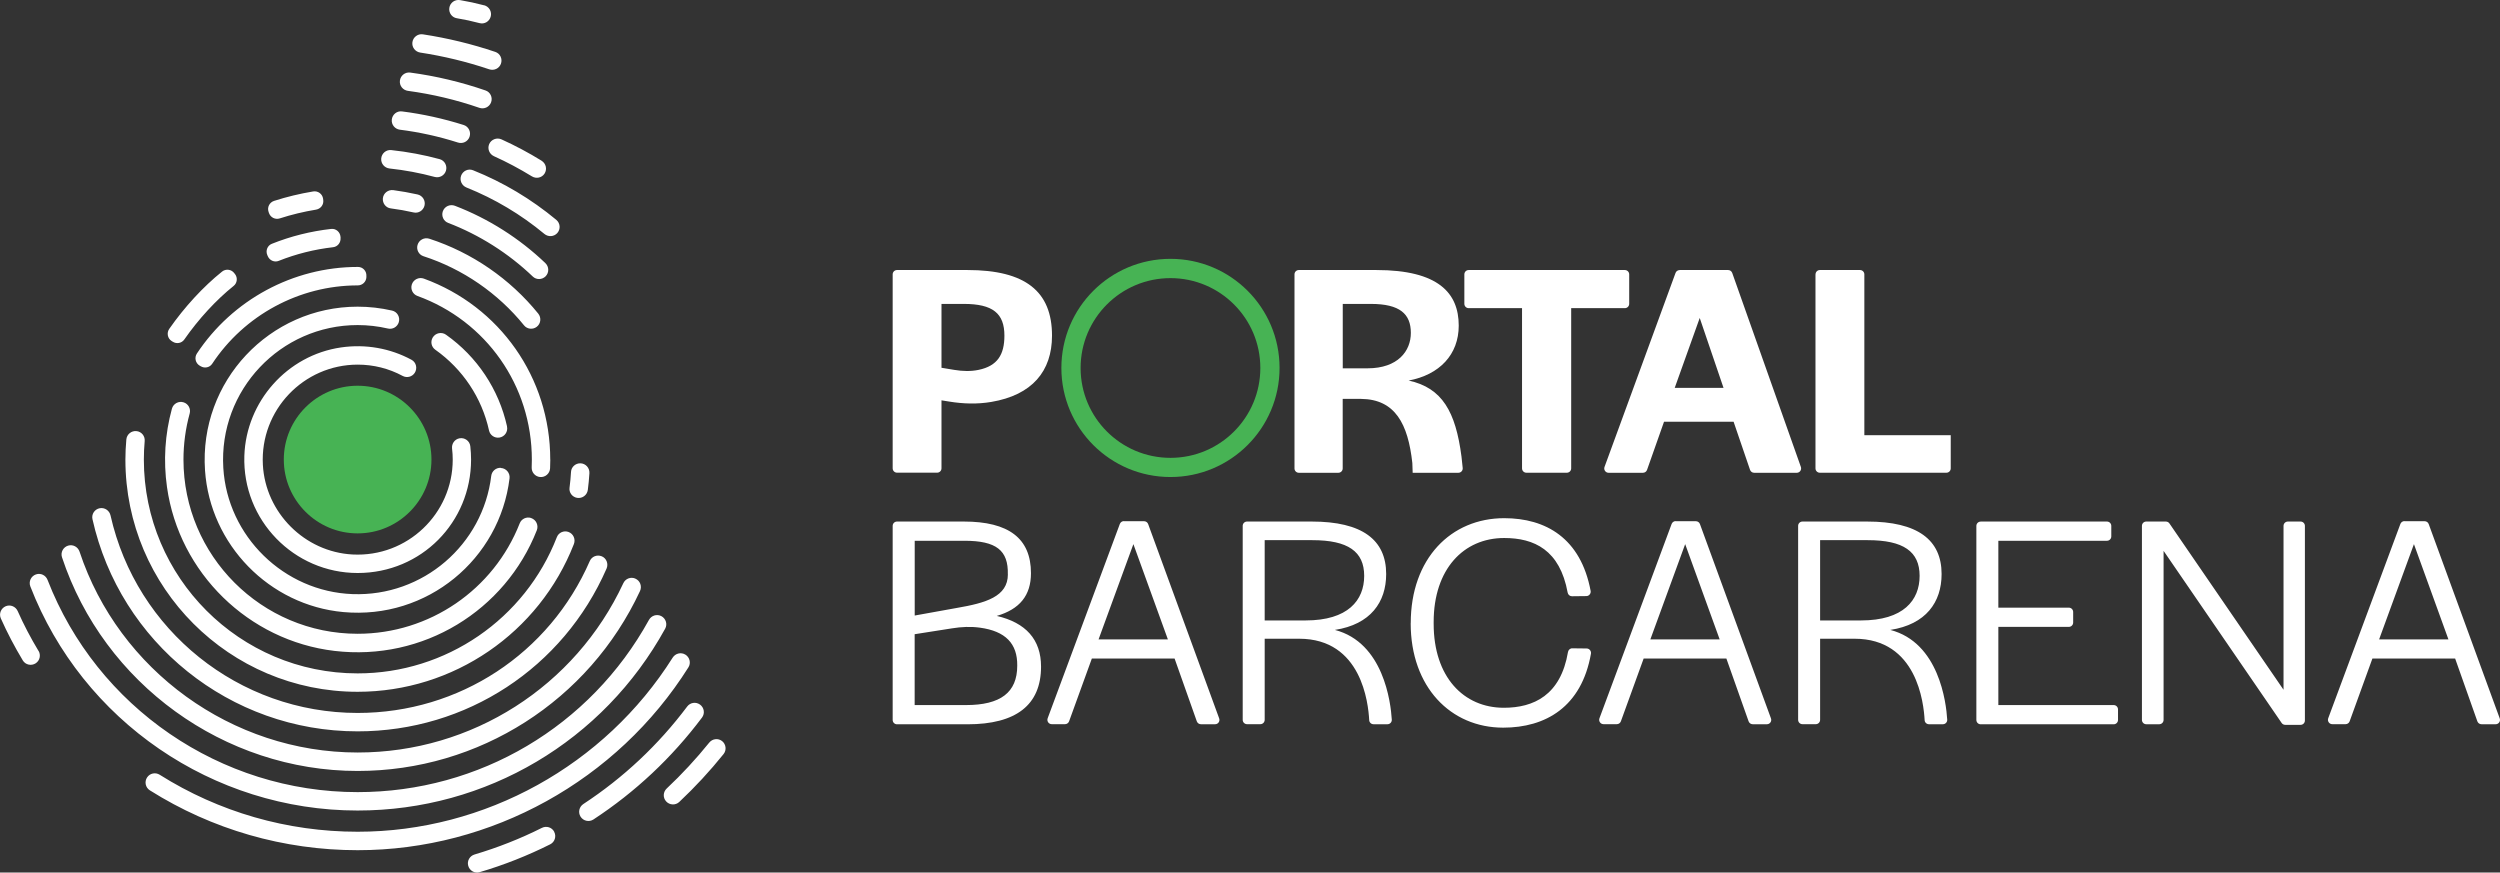
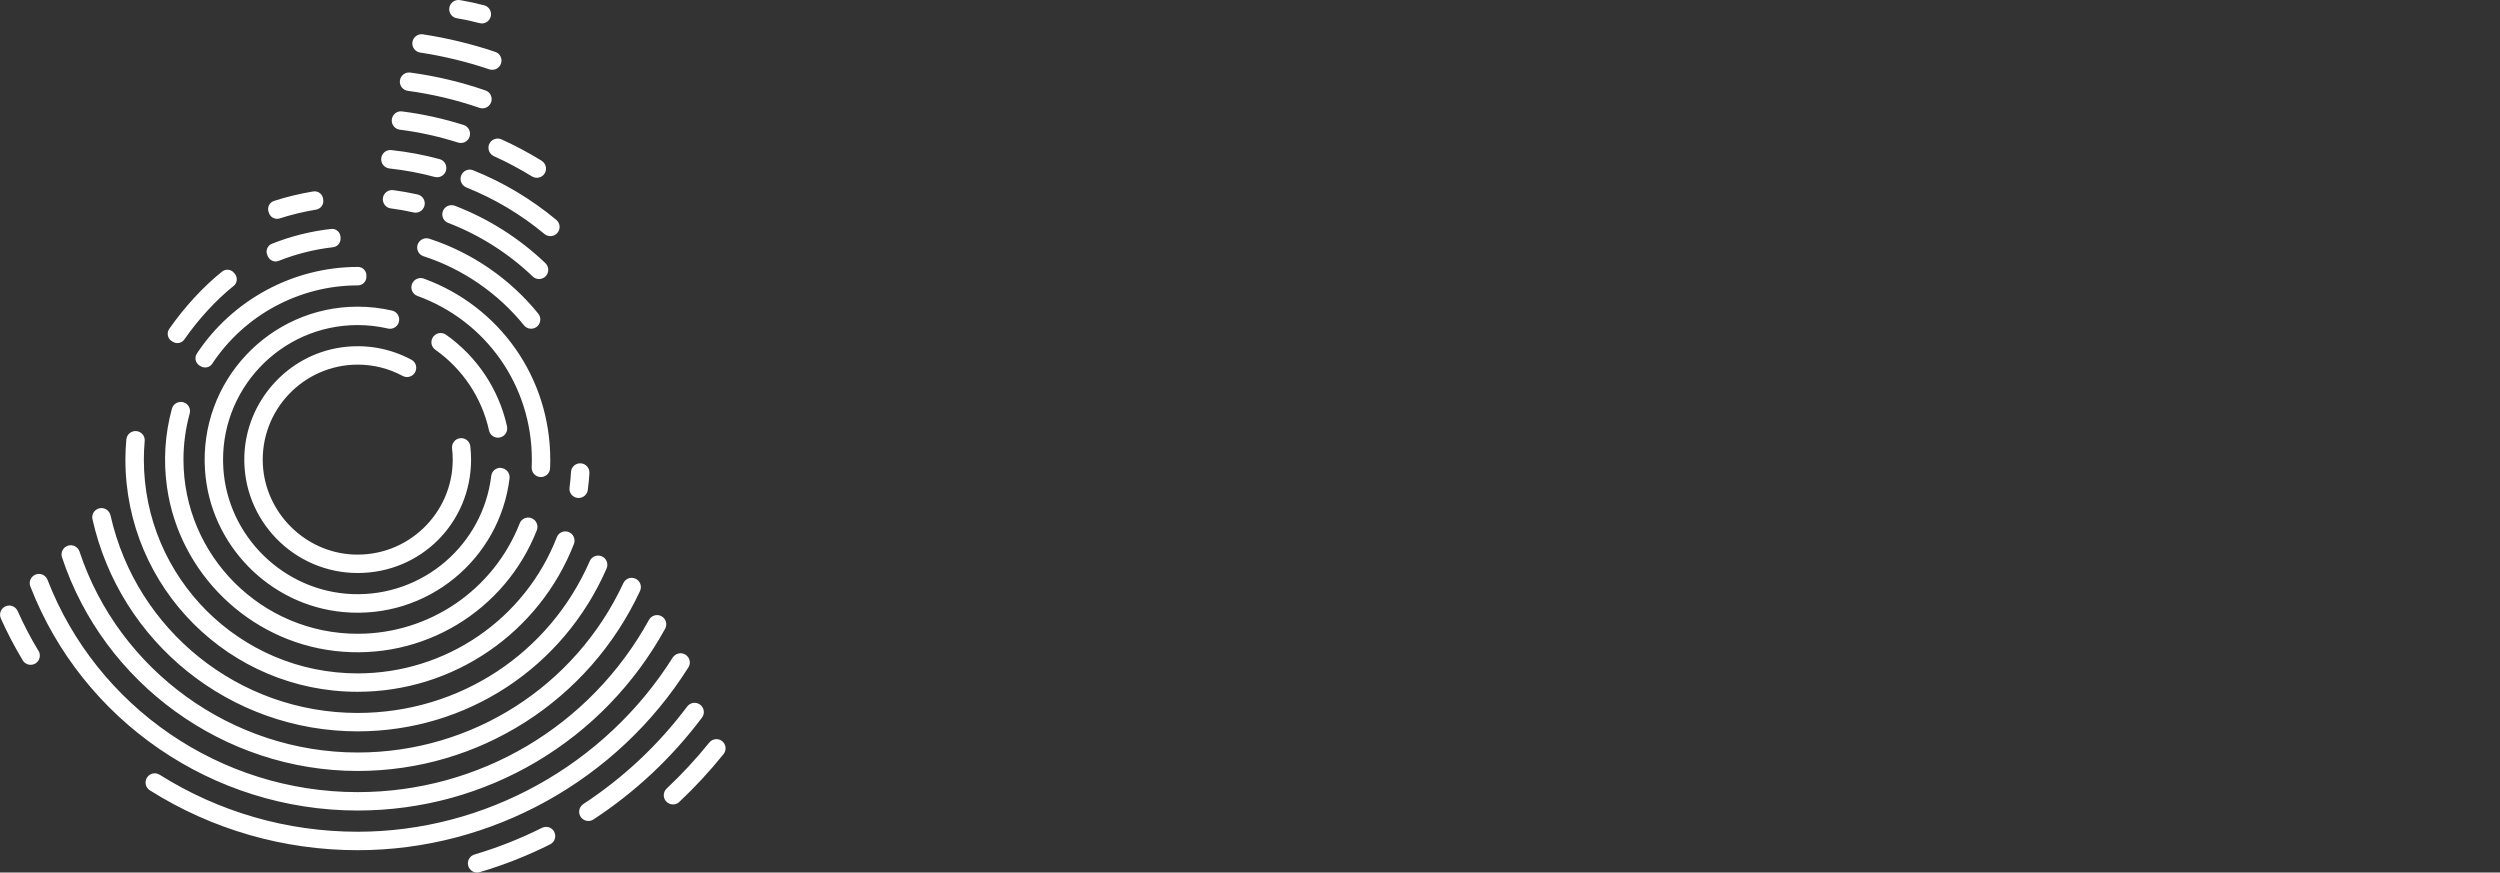
<svg xmlns="http://www.w3.org/2000/svg" id="Layer_1" data-name="Layer 1" viewBox="0 0 453.75 158.37">
  <rect x="0" y="0" width="453.75" height="158.37" fill="#333333" stroke="none" />
  <defs>
    <style>      .cls-1 {        fill: #47b354;      }      .cls-2 {        fill: #fff;      }    </style>
  </defs>
-   <path class="cls-2" d="M162.02,95.45c0-.44.35-.79.79-.79h12.12c8.15,0,12.19,3.05,12.19,9.37,0,4.05-2.05,6.54-6.21,7.76,5.26,1.22,8.04,4.27,8.04,9.2,0,6.98-4.54,10.47-13.36,10.47h-12.78c-.44,0-.79-.35-.79-.79v-35.21ZM182.92,104.25c.11-4.38-2.11-6.1-7.87-6.1h-9.03v13.57l7.65-1.38c5.24-.9,9.26-2.05,9.26-6.1ZM184.63,120.82c.05-4.02-2.14-6.27-6.78-6.9-1.67-.23-3.37-.15-5.03.12l-6.81,1.07v12.86h9.31c6.26,0,9.31-2.27,9.31-7.15ZM203.99,94.6h3.66c.33,0,.63.21.74.52l12.89,35.27c.19.52-.19,1.06-.74,1.06h-2.57c-.34,0-.63-.21-.75-.53l-4.03-11.39h-15.02l-4.13,11.39c-.11.31-.41.52-.74.52h-2.41c-.55,0-.93-.55-.74-1.07l13.1-35.27c.12-.31.41-.52.74-.52ZM211.97,116.05l-6.26-17.29-6.32,17.29h12.58ZM304.14,94.6h3.66c.33,0,.63.21.74.52l12.89,35.27c.19.52-.19,1.06-.74,1.06h-2.57c-.34,0-.63-.21-.75-.53l-4.03-11.39h-15.02l-4.13,11.39c-.11.31-.41.52-.74.52h-2.41c-.55,0-.93-.55-.74-1.07l13.1-35.27c.12-.31.41-.52.74-.52ZM312.12,116.05l-6.26-17.29-6.32,17.29h12.58ZM436.41,94.6h3.66c.33,0,.63.21.74.52l12.89,35.27c.19.52-.19,1.06-.74,1.06h-2.57c-.34,0-.63-.21-.75-.53l-4.03-11.39h-15.02l-4.13,11.39c-.11.31-.41.52-.74.52h-2.41c-.55,0-.93-.55-.74-1.07l13.1-35.27c.12-.31.41-.52.74-.52ZM444.39,116.05l-6.26-17.29-6.32,17.29h12.58ZM225.55,95.45c0-.44.35-.79.79-.79h11.73c9.2,0,13.52,3.33,13.52,9.53,0,5.1-2.83,9.14-9.31,10.14,8.84,2.3,10.14,13.16,10.33,16.28.03.46-.33.84-.79.84h-2.52c-.42,0-.77-.32-.79-.74-.17-3.09-1.38-14.78-12.71-14.78h-6.26v14.72c0,.44-.35.79-.79.79h-2.41c-.44,0-.79-.35-.79-.79v-35.21ZM236.96,112.61c7.7,0,10.64-3.66,10.64-8.09s-2.94-6.48-9.42-6.48h-8.64v14.57h7.43ZM326.36,95.45c0-.44.35-.79.79-.79h11.73c9.2,0,13.52,3.33,13.52,9.53,0,5.1-2.83,9.14-9.31,10.14,8.84,2.3,10.14,13.16,10.33,16.28.03.46-.33.84-.79.84h-2.52c-.42,0-.77-.32-.79-.74-.17-3.09-1.38-14.78-12.71-14.78h-6.26v14.72c0,.44-.35.79-.79.79h-2.41c-.44,0-.79-.35-.79-.79v-35.21ZM337.77,112.61c7.7,0,10.64-3.66,10.64-8.09s-2.94-6.48-9.42-6.48h-8.64v14.57h7.43ZM256.05,113.11c0-11.75,7.32-19.06,16.96-19.06,7.57,0,13.9,3.64,15.69,13.2.09.48-.29.94-.78.94l-2.61.03c-.39,0-.71-.28-.78-.66-1.42-7.76-6.08-9.91-11.52-9.91-7.37,0-12.8,5.65-12.8,15.24v.33c0,9.64,5.43,15.24,12.74,15.24,5.39,0,10.31-2.25,11.64-10.12.07-.39.39-.68.78-.67l2.61.03c.49,0,.86.46.78.94-1.7,9.68-8.24,13.43-15.93,13.43-9.53,0-16.79-7.37-16.79-18.95ZM359.5,94.66h22.91c.44,0,.79.35.79.79v1.91c0,.44-.35.79-.79.79h-19.71v12.14h12.79c.44,0,.79.35.79.79v1.91c0,.44-.35.79-.79.79h-12.79v14.19h20.93c.44,0,.79.35.79.79v1.91c0,.44-.35.79-.79.79h-24.13c-.44,0-.79-.35-.79-.79v-35.21c0-.44.35-.79.79-.79ZM389.54,94.66h3.56c.26,0,.51.13.65.34l20.71,30.19v-29.74c0-.44.35-.79.79-.79h2.3c.44,0,.79.35.79.79v35.32c0,.44-.35.79-.79.79h-2.78c-.26,0-.51-.13-.65-.34l-21.43-31.24v30.68c0,.44-.35.79-.79.79h-2.35c-.44,0-.79-.35-.79-.79v-35.21c0-.44.35-.79.79-.79Z" />
-   <path class="cls-1" d="M232.24,66.78c0,10.93-8.86,19.8-19.8,19.8s-19.8-8.86-19.8-19.8,8.86-19.8,19.8-19.8,19.8,8.86,19.8,19.8ZM212.44,50.48c-9.01,0-16.31,7.3-16.31,16.31s7.3,16.31,16.31,16.31,16.31-7.3,16.31-16.31-7.3-16.31-16.31-16.31Z" />
-   <path class="cls-2" d="M304.84,49.01h8.81c.34,0,.63.21.75.53l12.46,35.21c.18.52-.2,1.06-.75,1.06h-7.73c-.34,0-.64-.22-.75-.54l-2.98-8.72h-12.63l-3.08,8.73c-.11.32-.41.53-.75.53h-6.23c-.55,0-.93-.55-.74-1.06l12.89-35.21c.11-.31.41-.52.74-.52ZM312.82,70.4l-4.32-12.69-4.54,12.69h8.87ZM234.95,49.8c0-.44.35-.79.79-.79h14.06c11.25,0,14.96,4.16,14.96,10.09,0,5.26-3.49,8.92-9.09,9.97,6.1,1.33,8.53,5.65,9.59,13.8.07.54.14,1.39.22,2.07.05.47-.32.87-.79.87h-8.29l-.06-1.77c-.78-7.09-3.1-11.58-9.31-11.64h-3.33v12.62c0,.44-.35.79-.79.79h-7.17c-.44,0-.79-.35-.79-.79v-35.21ZM248.2,66.85c5.54,0,7.87-3.16,7.87-6.43,0-3.44-2-5.26-7.26-5.26h-5.1v11.69h4.49ZM276.25,85.01c0,.44.35.79.79.79h7.34c.44,0,.79-.35.79-.79v-29.08h9.74c.44,0,.79-.35.79-.79v-5.34c0-.44-.35-.79-.79-.79h-28.34c-.44,0-.79.35-.79.79v5.34c0,.44.35.79.79.79h9.68v29.08ZM329.51,49.8v35.21c0,.44.35.79.79.79h22.97c.44,0,.79-.35.79-.79v-6.02h-15.68v-29.19c0-.44-.35-.79-.79-.79h-7.28c-.44,0-.79.35-.79.79ZM162.02,85.01v-35.21c0-.44.35-.79.79-.79h12.78c10.53,0,15.35,3.88,15.35,11.91,0,6.47-3.62,10.78-11.02,12.03-2.52.43-5.09.35-7.61-.06l-1.43-.23v12.34c0,.44-.35.79-.79.79h-7.28c-.44,0-.79-.35-.79-.79ZM173.25,67.14c1.45.24,2.94.29,4.37-.01,3.44-.72,4.68-2.78,4.68-6.21,0-4.04-2.1-5.76-7.37-5.76h-4.05v11.59l2.36.39Z" />
  <path class="cls-2" d="M85.5,83.41c0-.81-.05-1.63-.14-2.43-.11-.97-1.05-1.62-2-1.42h0c-.85.18-1.41.98-1.31,1.85.08.67.12,1.34.12,2.01,0,9.82-8.25,17.74-18.18,17.22-8.69-.46-15.81-7.58-16.28-16.28-.53-9.93,7.4-18.18,17.22-18.18,2.86,0,5.65.7,8.15,2.05.76.41,1.71.18,2.19-.55h0c.53-.81.28-1.92-.58-2.38-3.87-2.09-8.32-2.89-12.8-2.24-9.77,1.42-17.22,9.82-17.54,19.68-.38,11.66,9,21.26,20.57,21.26s20.58-9.23,20.58-20.58ZM90.91,84.91h0c-.88-.05-1.64.59-1.75,1.46-1.5,12.46-12.35,21.93-25.18,21.46-12.43-.46-22.7-10.48-23.45-22.9-.85-14.15,10.41-25.93,24.38-25.93,1.86,0,3.7.21,5.51.63.85.2,1.71-.31,1.96-1.15h0c.28-.92-.28-1.9-1.22-2.11-2.05-.47-4.14-.71-6.25-.71-15.96,0-28.81,13.53-27.7,29.72.92,13.47,11.66,24.48,25.11,25.71,15.24,1.39,28.38-9.62,30.16-24.27.12-.96-.6-1.83-1.57-1.88ZM92.03,77.4c-1.49-6.73-5.43-12.66-11.08-16.65-.79-.56-1.89-.33-2.4.49h0c-.46.75-.27,1.72.45,2.23,4.98,3.52,8.46,8.74,9.76,14.67.19.86,1.01,1.41,1.88,1.28h0c.96-.15,1.59-1.07,1.38-2.02ZM96.41,94.02h0c-.84-.28-1.76.14-2.08.96-4.73,12.05-16.36,20.05-29.42,20.05-17.43,0-31.61-14.18-31.61-31.61,0-2.84.38-5.65,1.13-8.38.23-.85-.25-1.74-1.09-2.01h0c-.91-.3-1.89.23-2.14,1.16-1.26,4.61-1.57,9.42-.89,14.23,2.2,15.56,14.8,27.87,30.4,29.72,16.09,1.9,30.98-7.3,36.72-21.89.35-.9-.11-1.91-1.02-2.22ZM99.87,83.41c0-14.83-9.15-27.81-22.94-32.84-.9-.33-1.9.16-2.19,1.08h0c-.26.85.18,1.75,1.01,2.06,12.49,4.53,20.78,16.28,20.78,29.71,0,.46-.01.93-.03,1.41-.04.89.62,1.66,1.51,1.75h0c.95.09,1.79-.63,1.83-1.59.02-.53.04-1.06.04-1.58ZM64.91,51.8s.01,0,.02,0c.84,0,1.53-.64,1.57-1.48v-.25c.05-.87-.64-1.62-1.51-1.62-.02,0-.05,0-.07,0-11.71,0-22.74,5.98-29.18,15.71-.49.74-.27,1.74.49,2.2l.21.12c.7.42,1.62.23,2.07-.45,5.82-8.82,15.81-14.23,26.41-14.23ZM105.33,84.09h0c-.88-.01-1.64.66-1.69,1.55-.05.97-.15,1.93-.27,2.89-.12.88.5,1.68,1.37,1.83h0c.94.16,1.82-.49,1.95-1.44.13-1.01.23-2.03.29-3.05.05-.95-.69-1.76-1.64-1.78ZM103.16,96.54h0c-.84-.29-1.77.12-2.09.95-5.78,14.86-20.11,24.73-36.16,24.73-21.39,0-38.8-17.41-38.8-38.8,0-1.1.05-2.23.15-3.38.08-.89-.56-1.68-1.45-1.79h0c-.94-.12-1.8.57-1.88,1.52-.11,1.24-.17,2.46-.17,3.65,0,23.24,18.91,42.14,42.14,42.14,17.41,0,32.97-10.7,39.26-26.81.35-.89-.1-1.9-1.01-2.21ZM97.69,56.92c-5.13-6.33-12.04-11.08-19.76-13.59-.91-.3-1.89.21-2.15,1.14h0c-.24.85.23,1.76,1.07,2.03,7.14,2.31,13.53,6.71,18.27,12.56.56.69,1.57.8,2.28.27h0c.77-.57.89-1.67.29-2.41ZM61.82,43.21l-.02-.24c-.07-.86-.83-1.52-1.69-1.42-3.71.42-7.32,1.32-10.77,2.7-.81.32-1.17,1.26-.82,2.05l.1.23c.33.75,1.2,1.13,1.96.82,3.17-1.26,6.48-2.09,9.88-2.48.82-.09,1.41-.84,1.35-1.66ZM42.68,49.79l-.15-.2c-.52-.71-1.53-.85-2.22-.3-3.43,2.75-6.82,6.43-9.59,10.4-.5.72-.32,1.72.42,2.2l.21.13c.69.45,1.63.28,2.1-.4,2.6-3.73,5.77-7.17,8.96-9.73.64-.51.75-1.45.27-2.11ZM58.67,36.32l-.03-.25c-.12-.88-.94-1.47-1.81-1.32-2.41.4-4.78.97-7.08,1.71-.84.27-1.3,1.17-1,2.01l.08.23c.29.79,1.15,1.2,1.95.94,2.13-.69,4.34-1.22,6.58-1.59.83-.14,1.42-.89,1.31-1.73ZM109.19,100.96h0c-.83-.33-1.78.04-2.14.86-7.33,16.81-23.7,27.58-42.14,27.58-21.56,0-40.16-14.98-44.85-35.85-.2-.89-1.05-1.47-1.95-1.31h0c-.92.17-1.53,1.07-1.33,1.98,5.01,22.42,24.98,38.52,48.13,38.52,19.76,0,37.31-11.53,45.18-29.54.38-.88-.02-1.9-.91-2.25ZM75.77,35.29c-1.44-.32-2.91-.58-4.38-.78-.95-.12-1.81.55-1.9,1.5h0c-.08.89.54,1.7,1.42,1.81,1.4.18,2.8.43,4.17.74.87.2,1.73-.35,1.96-1.21h0c.24-.93-.34-1.86-1.27-2.06ZM87.85.96c-1.43-.38-2.89-.69-4.35-.94-.94-.16-1.83.48-1.95,1.43h0c-.12.89.48,1.72,1.36,1.86,1.4.23,2.78.53,4.14.89.86.23,1.74-.28,2-1.14h0c.28-.92-.27-1.87-1.19-2.11ZM98.98,47.75c-4.72-4.51-10.34-8.07-16.41-10.4-.89-.34-1.89.11-2.2,1.01h0c-.29.84.13,1.78.96,2.09,5.69,2.18,10.96,5.52,15.38,9.75.64.61,1.66.59,2.3-.03h0c.68-.67.66-1.76-.03-2.42ZM115.31,105.01h0c-.84-.36-1.8.02-2.18.85-8.72,18.72-27.47,30.72-48.21,30.72-22.81,0-43.34-14.91-50.48-36.45-.29-.87-1.19-1.36-2.07-1.1h0c-.9.27-1.41,1.22-1.12,2.11,7.58,22.92,29.4,38.79,53.67,38.79,22.05,0,41.97-12.76,51.24-32.65.4-.86.03-1.89-.85-2.26ZM100.99,39.92c-4.58-3.8-9.65-6.83-15.13-9.02-.87-.35-1.85.11-2.17.99h0c-.31.86.13,1.8.97,2.14,5.12,2.05,9.87,4.88,14.15,8.43.7.58,1.73.52,2.34-.16h0c.62-.7.55-1.78-.17-2.38ZM79.81,28.89c-2.86-.78-5.81-1.33-8.8-1.65-.93-.1-1.75.61-1.82,1.54h0c-.07.91.6,1.7,1.51,1.8,2.78.3,5.52.81,8.18,1.53.88.24,1.79-.25,2.06-1.12h0c.27-.9-.23-1.85-1.13-2.1ZM84.17,22.69c-3.67-1.16-7.42-1.99-11.21-2.47-.93-.12-1.76.57-1.85,1.5h0c-.09.91.57,1.71,1.47,1.82,3.56.45,7.09,1.23,10.54,2.33.87.28,1.8-.17,2.1-1.04h0c.31-.88-.17-1.86-1.05-2.14ZM120.02,111.82h0c-.81-.42-1.8-.1-2.24.7-10.64,19.32-30.75,31.25-52.87,31.25-24.9,0-47.31-15.41-56.28-38.52-.33-.85-1.26-1.3-2.12-.99h0c-.88.31-1.34,1.29-1.01,2.16,9.46,24.41,33.12,40.69,59.41,40.69,23.36,0,44.59-12.61,55.82-33.01.45-.82.12-1.85-.71-2.28ZM98.3,29.17c-2.35-1.45-4.78-2.74-7.27-3.87-.86-.39-1.88,0-2.25.87h0c-.35.85.04,1.8.87,2.18,2.35,1.06,4.66,2.29,6.89,3.66.78.48,1.79.27,2.29-.49h0c.52-.8.27-1.85-.54-2.35ZM124.37,118.8h0c-.78-.47-1.79-.21-2.28.56-12.31,19.53-34.07,31.6-57.18,31.6-12.78,0-25.16-3.57-35.92-10.34-.77-.49-1.79-.28-2.29.48h0c-.52.78-.3,1.84.49,2.34,11.3,7.12,24.31,10.87,37.73,10.87,24.27,0,47.11-12.67,60.03-33.19.5-.79.23-1.84-.57-2.32ZM6.98,118.13c-1.41-2.35-2.68-4.76-3.77-7.22-.37-.83-1.33-1.23-2.17-.88h0c-.86.36-1.27,1.36-.89,2.21,1.16,2.6,2.5,5.15,3.99,7.63.48.8,1.54,1.03,2.32.53h0c.77-.49,1-1.5.53-2.29ZM88.13,16.42c-4.42-1.53-9.01-2.62-13.68-3.25-.92-.12-1.77.55-1.87,1.48h0c-.1.91.55,1.72,1.46,1.84,4.42.6,8.77,1.63,12.96,3.08.86.3,1.81-.13,2.13-.99h0c.33-.87-.12-1.86-1-2.16ZM127.03,127.87h0c-.74-.53-1.77-.36-2.31.37-5.23,6.97-11.56,12.91-18.84,17.69-.76.5-1,1.51-.51,2.29h0c.49.79,1.55,1.03,2.33.52,7.63-5,14.25-11.22,19.72-18.51.56-.75.38-1.81-.37-2.35ZM89.9,9.42c-4.27-1.44-8.69-2.51-13.15-3.19-.92-.14-1.78.52-1.9,1.44h0c-.12.91.52,1.73,1.42,1.87,4.26.65,8.46,1.67,12.53,3.04.87.29,1.81-.15,2.12-1.01h0c.32-.88-.14-1.86-1.02-2.15ZM100.59,150.96h0c-.43-.81-1.42-1.11-2.24-.7-3.92,1.97-8.02,3.58-12.22,4.83-.88.26-1.39,1.16-1.15,2.04h0c.24.9,1.18,1.44,2.07,1.17,4.41-1.3,8.71-3,12.82-5.06.83-.42,1.15-1.45.71-2.27ZM131.05,134.5h0c-.72-.56-1.75-.43-2.33.29-2.38,2.95-4.96,5.74-7.71,8.32-.67.63-.72,1.66-.11,2.34h0c.62.69,1.7.75,2.38.11,2.87-2.7,5.57-5.61,8.05-8.7.58-.73.45-1.79-.29-2.37Z" />
-   <path class="cls-1" d="M64.91,96.81c-7.39,0-13.4-6.01-13.4-13.4s6.01-13.4,13.4-13.4,13.4,6.01,13.4,13.4-6.01,13.4-13.4,13.4Z" />
</svg>